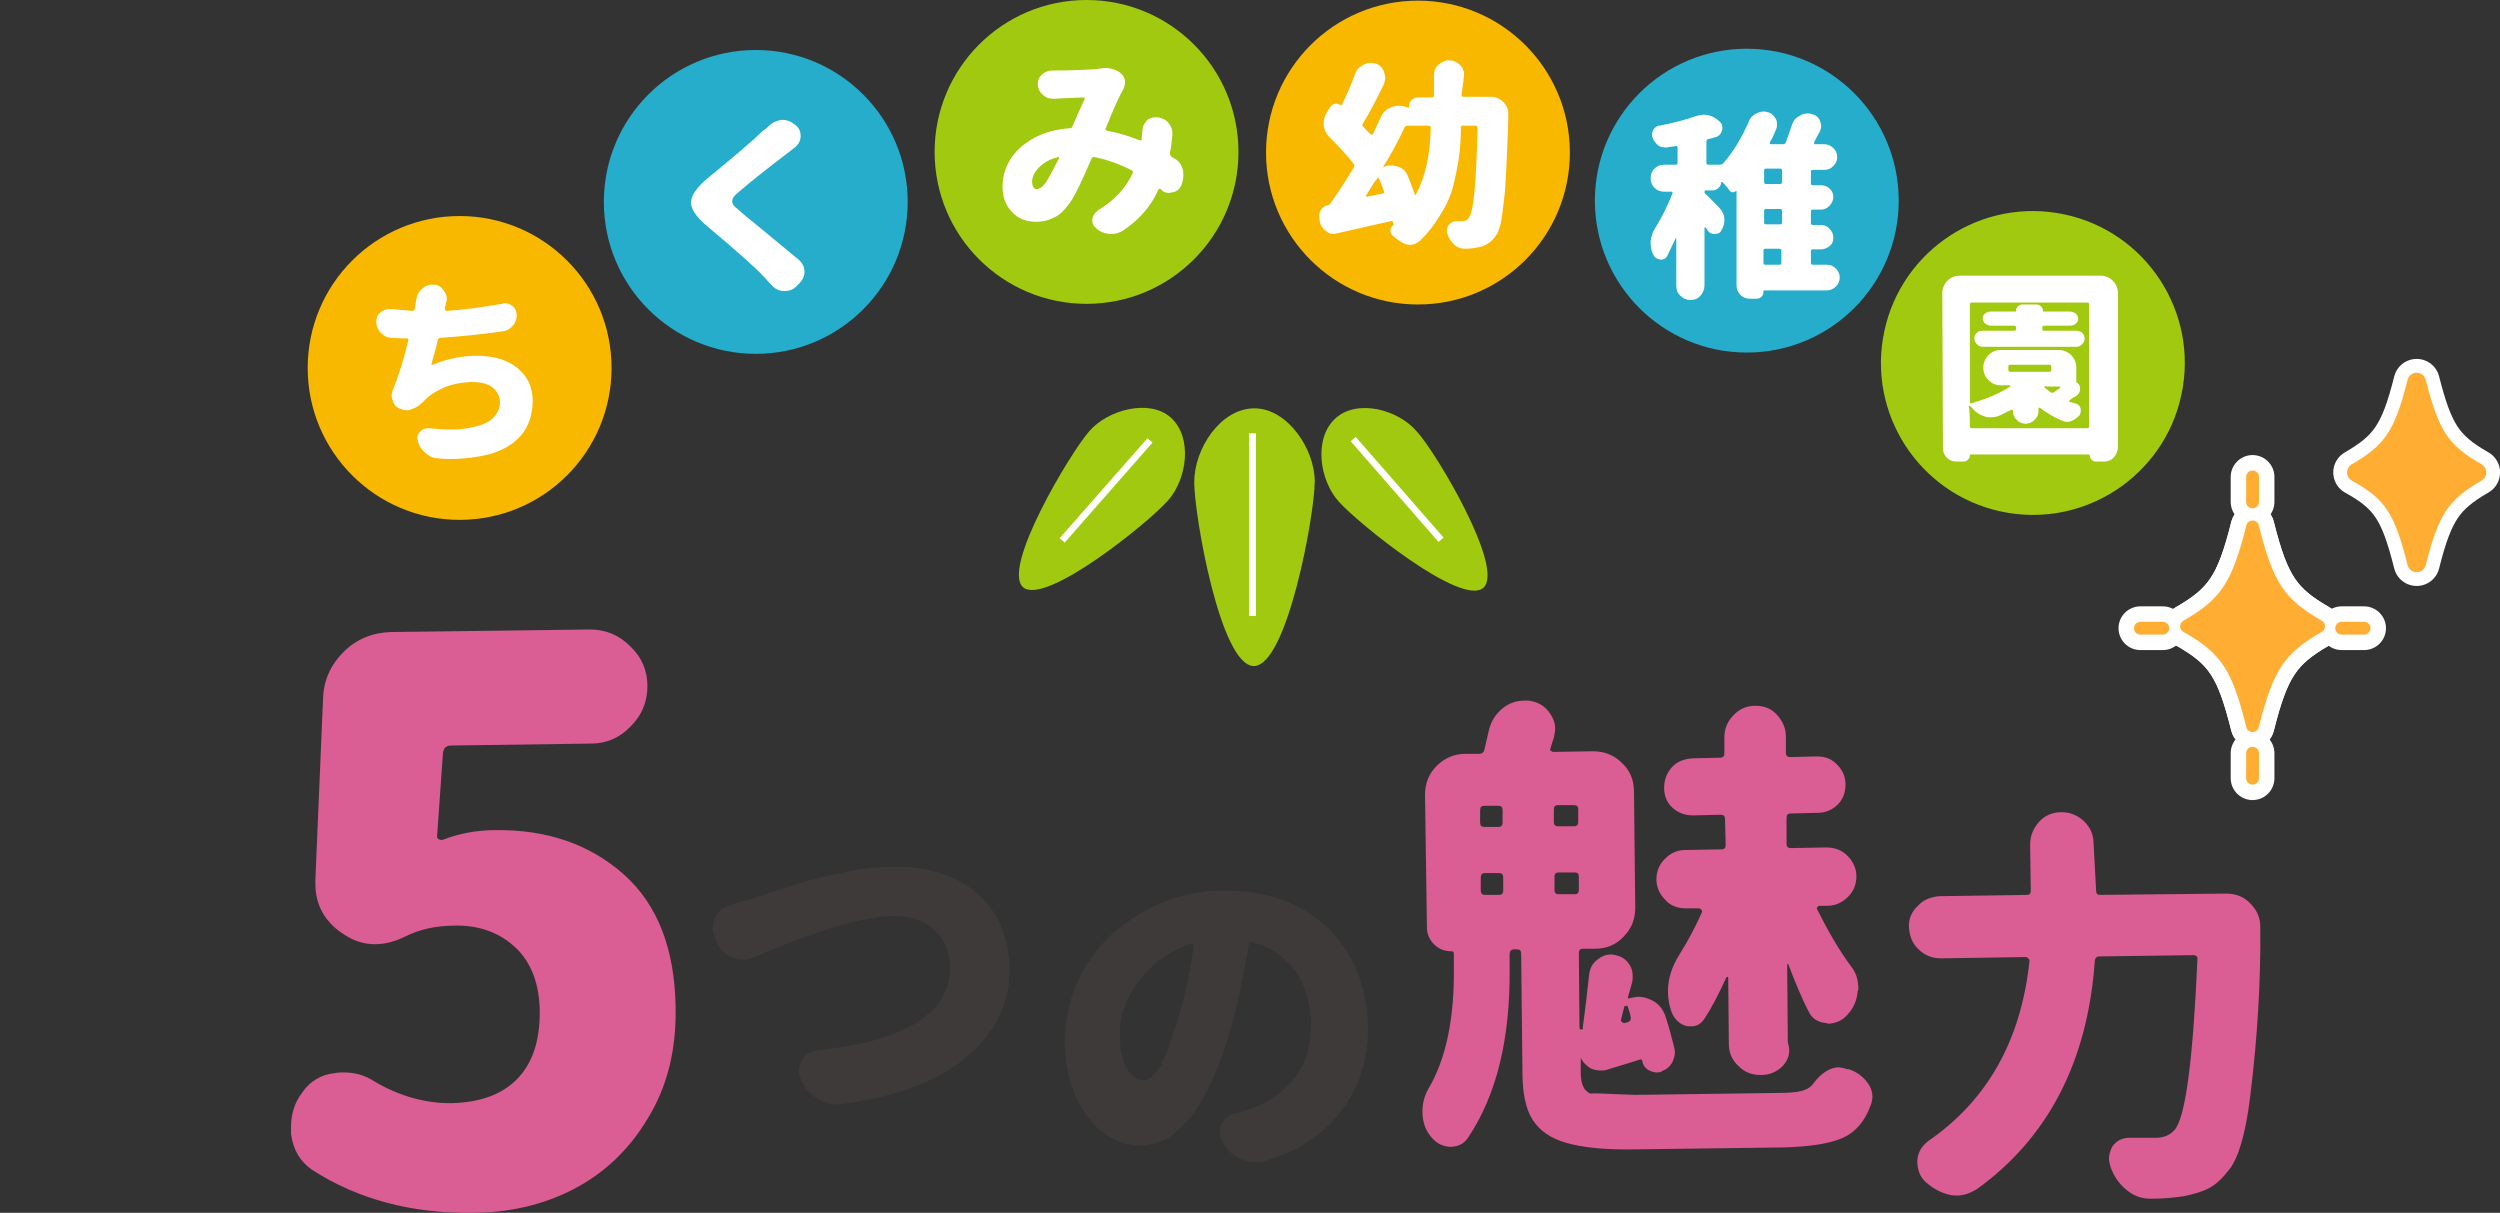
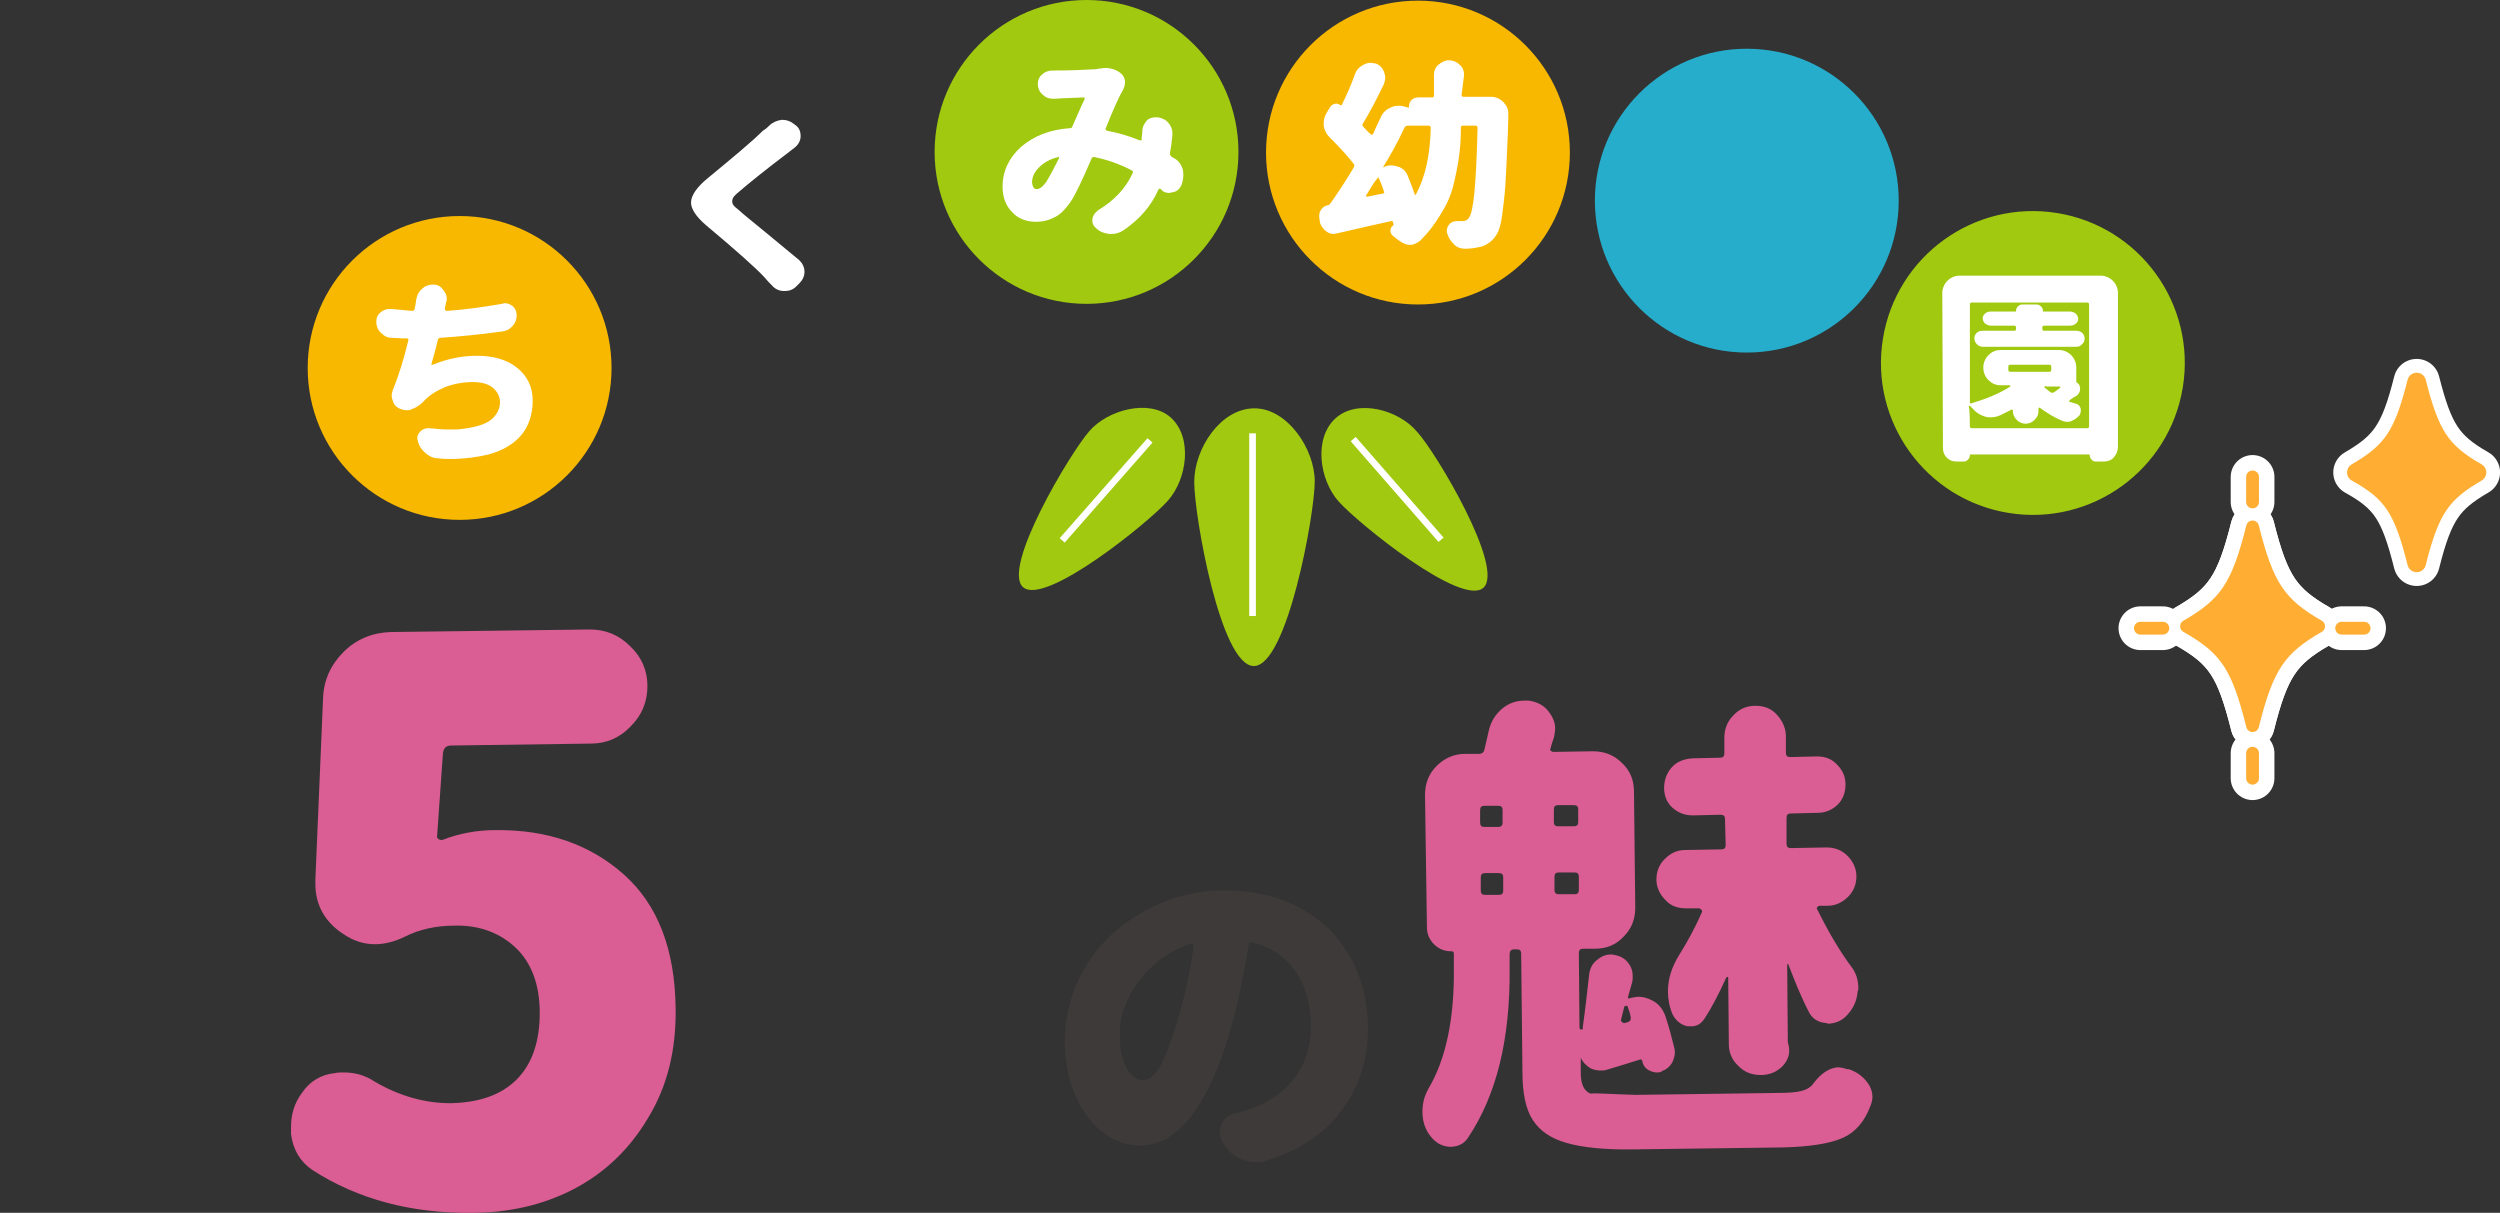
<svg xmlns="http://www.w3.org/2000/svg" version="1.1" id="b" x="0px" y="0px" viewBox="0 0 390 189.2" style="enable-background:new 0 0 390 189.2;" xml:space="preserve">
  <rect x="0" y="0" width="390" height="189.2" fill="#333333" stroke="none" />
  <style type="text/css">
	.st0{fill:none;stroke:#FFFFFF;stroke-width:6.82;stroke-linecap:round;stroke-linejoin:round;}
	.st1{fill:none;stroke:#FFAE33;stroke-width:2;stroke-linecap:round;stroke-linejoin:round;stroke-dasharray:0,0,0,0,32.08,4.01;}
	.st2{fill:#FFAE33;}
	.st3{fill:none;stroke:#FFAE33;stroke-width:2;stroke-linecap:round;stroke-linejoin:round;}
	.st4{fill:none;stroke:#FFFFFF;stroke-width:7.22;stroke-linecap:round;stroke-linejoin:round;}
	.st5{fill:none;stroke:#FFAE33;stroke-width:2.92;stroke-linecap:round;stroke-linejoin:round;}
	.st6{fill:#F8B800;}
	.st7{fill:#FFFFFF;}
	.st8{fill:#25ADCB;}
	.st9{fill:#A1C90F;}
	.st10{fill:#3E3A39;}
	.st11{fill:#DA5D93;}
	.st12{fill:none;stroke:#FFFFFF;stroke-width:1.04;stroke-miterlimit:10;}
</style>
  <g id="c">
    <g>
      <g>
        <g>
          <line class="st0" x1="333.9" y1="98" x2="337.4" y2="98" />
          <g>
            <g>
              <path class="st0" d="M341.1,97.7c6.1-3.5,8-6.3,10.3-15.5c2.3,9.2,4.2,12,10.3,15.5c-6.1,3.5-8,6.3-10.3,15.5        C349.1,104,347.3,101.2,341.1,97.7z" />
              <path class="st0" d="M341.1,97.7c6.1-3.5,8-6.3,10.3-15.5c2.3,9.2,4.2,12,10.3,15.5c-6.1,3.5-8,6.3-10.3,15.5        C349.1,104,347.3,101.2,341.1,97.7z" />
            </g>
            <line class="st0" x1="351.4" y1="78.3" x2="351.4" y2="74.4" />
            <line class="st0" x1="351.4" y1="121.4" x2="351.4" y2="117.5" />
            <line class="st0" x1="365.3" y1="98" x2="368.8" y2="98" />
          </g>
        </g>
        <g>
          <line class="st1" x1="333.9" y1="98" x2="337.4" y2="98" />
          <g>
            <g>
              <path class="st2" d="M341.1,97.7c6.1-3.5,8-6.3,10.3-15.5c2.3,9.2,4.2,12,10.3,15.5c-6.1,3.5-8,6.3-10.3,15.5        C349.1,104,347.3,101.2,341.1,97.7z" />
              <path class="st3" d="M341.1,97.7c6.1-3.5,8-6.3,10.3-15.5c2.3,9.2,4.2,12,10.3,15.5c-6.1,3.5-8,6.3-10.3,15.5        C349.1,104,347.3,101.2,341.1,97.7z" />
            </g>
            <line class="st1" x1="351.4" y1="78.3" x2="351.4" y2="74.4" />
            <line class="st1" x1="351.4" y1="121.4" x2="351.4" y2="117.5" />
            <line class="st1" x1="365.3" y1="98" x2="368.8" y2="98" />
          </g>
        </g>
      </g>
      <g>
        <path class="st4" d="M367.6,73.7c5.5-3.2,7.3-5.7,9.4-14.1c2.1,8.3,3.8,10.9,9.4,14.1c-5.5,3.2-7.3,5.7-9.4,14.1     C374.9,79.4,373.2,76.8,367.6,73.7z" />
        <path class="st2" d="M367.6,73.7c5.5-3.2,7.3-5.7,9.4-14.1c2.1,8.3,3.8,10.9,9.4,14.1c-5.5,3.2-7.3,5.7-9.4,14.1     C374.9,79.4,373.2,76.8,367.6,73.7z" />
        <path class="st5" d="M367.6,73.7c5.5-3.2,7.3-5.7,9.4-14.1c2.1,8.3,3.8,10.9,9.4,14.1c-5.5,3.2-7.3,5.7-9.4,14.1     C374.9,79.4,373.2,76.8,367.6,73.7z" />
      </g>
    </g>
    <g>
      <g>
        <circle class="st6" cx="71.7" cy="57.4" r="23.7" />
        <path class="st7" d="M78.3,47.4c0.1,0,0.2-0.1,0.4-0.1c0.4,0,0.8,0.1,1.2,0.4c0.5,0.4,0.7,0.9,0.7,1.5s-0.2,1.2-0.6,1.6     c-0.4,0.5-0.9,0.8-1.6,0.9c-3.6,0.5-6.8,0.8-9.7,1c-0.2,0-0.3,0.1-0.4,0.3c-0.3,1.4-0.7,2.7-1,3.8c0,0.1,0,0.1,0,0.1s0.1,0,0.2,0     c2.2-0.9,4.5-1.4,6.9-1.4c2.6,0,4.7,0.6,6.3,1.9c1.6,1.3,2.4,3,2.4,5.1s-0.6,4-1.8,5.4c-1.2,1.4-2.9,2.4-5.1,3     c-1.7,0.4-3.7,0.7-5.9,0.7c-0.6,0-1.2,0-1.9-0.1c-0.8,0-1.4-0.3-2-0.8c-0.6-0.5-1-1.1-1.2-1.8c0-0.2-0.1-0.3-0.1-0.5     c0-0.4,0.1-0.7,0.4-1c0.3-0.4,0.8-0.6,1.3-0.6H67c1,0.1,1.9,0.2,2.9,0.2c0.4,0,0.9,0,1.3,0c1.3-0.1,2.5-0.3,3.5-0.6     c1-0.3,1.8-0.7,2.4-1.4s0.9-1.4,0.9-2.3c0-0.8-0.4-1.6-1.1-2.2c-0.7-0.6-1.8-0.9-3.1-0.9c-1.6,0-3.1,0.3-4.4,0.8     C68,61,66.9,61.7,66,62.7c-0.5,0.5-1.1,0.9-1.7,1.1C64,64,63.7,64,63.4,64c-0.3,0-0.6-0.1-0.9-0.2c-0.6-0.2-1-0.6-1.2-1.2     c-0.1-0.3-0.2-0.6-0.2-0.9s0.1-0.6,0.2-0.9c0.9-2.2,1.7-4.8,2.4-7.7c0-0.1,0-0.2,0-0.2c0-0.1-0.1-0.1-0.2-0.1     c-1,0-1.8-0.1-2.4-0.1c-0.7,0-1.2-0.3-1.7-0.8c-0.5-0.5-0.7-1.1-0.7-1.7c0-0.6,0.2-1.1,0.7-1.5c0.4-0.3,0.8-0.5,1.3-0.5H61     c1.2,0.1,2.3,0.2,3.3,0.3c0.2,0,0.3-0.1,0.4-0.3c0-0.1,0-0.3,0.1-0.5c0-0.3,0.1-0.5,0.1-0.8c0.1-0.7,0.4-1.4,0.9-1.8     c0.5-0.5,1.1-0.7,1.7-0.7h0.1c0.7,0,1.2,0.3,1.6,0.9c0.3,0.4,0.5,0.8,0.5,1.3c0,0.2,0,0.3-0.1,0.5c-0.1,0.4-0.1,0.7-0.2,0.9     l0,0.2c0,0.1,0,0.2,0.1,0.2c0,0,0.1,0.1,0.2,0.1C72.6,48.3,75.4,47.9,78.3,47.4L78.3,47.4z" />
-         <circle class="st8" cx="117.9" cy="31.5" r="23.7" />
        <path class="st7" d="M120,19.6c0.5-0.5,1.2-0.8,1.9-0.9h0.2c0.6,0,1.2,0.2,1.7,0.6l0.4,0.3c0.5,0.4,0.7,1,0.7,1.6     c0,0.7-0.3,1.3-0.9,1.8c-0.3,0.2-0.6,0.5-0.9,0.7c-3.7,2.8-6.3,4.9-7.8,6.2c-0.6,0.5-0.9,0.8-1,1.1c-0.1,0.3-0.1,0.5,0,0.8     c0.1,0.3,0.5,0.6,1.1,1.1c0.4,0.4,1.8,1.5,4.1,3.4s4,3.3,5.2,4.3c0.5,0.5,0.8,1.1,0.8,1.8s-0.3,1.3-0.8,1.8l-0.5,0.5     c-0.5,0.5-1.1,0.7-1.8,0.7h-0.1c-0.7,0-1.4-0.3-1.9-0.9c-0.3-0.3-0.7-0.7-1.2-1.3c-1.2-1.3-4.2-4-9.1-8.1     c-1.5-1.3-2.3-2.5-2.3-3.5c0-1.1,0.9-2.4,2.6-3.8c4-3.3,6.9-5.7,8.6-7.4C119.5,20.1,119.8,19.8,120,19.6L120,19.6z" />
        <circle class="st9" cx="169.5" cy="23.7" r="23.7" />
        <path class="st7" d="M183.2,24.7c0.7,0.4,1.1,1,1.3,1.7c0.1,0.3,0.1,0.7,0.1,1c0,0.4-0.1,0.8-0.2,1.2l-0.1,0.3     c-0.3,0.6-0.7,1-1.4,1.1c-0.2,0-0.3,0.1-0.5,0.1c-0.4,0-0.9-0.1-1.2-0.5c0,0-0.1,0-0.1-0.1c-0.2-0.1-0.3-0.1-0.4,0.1     c-1.1,2.5-2.9,4.6-5.4,6.3c-0.6,0.4-1.2,0.6-1.9,0.6c-0.1,0-0.2,0-0.3,0c-0.8-0.1-1.5-0.3-2.1-0.9c-0.4-0.3-0.6-0.7-0.6-1.2v-0.2     c0.1-0.6,0.4-1,0.9-1.4c2.5-1.5,4.3-3.4,5.4-5.8c0.1-0.2,0-0.3-0.1-0.4c-1.9-1-3.9-1.7-5.9-2.1c-0.2,0-0.3,0-0.4,0.2     c-1.5,3.5-2.6,5.8-3.3,6.8c-0.7,1-1.4,1.8-2.3,2.3c-0.9,0.5-1.9,0.8-3.1,0.8c-1.5,0-2.8-0.5-3.7-1.5c-1-1-1.5-2.3-1.5-4     c0-2.4,1-4.5,2.9-6.2c2-1.7,4.5-2.7,7.6-2.9c0.2,0,0.4-0.1,0.4-0.3c1.1-2.5,1.7-3.9,1.9-4.2c0-0.1,0-0.1,0-0.2     c0-0.1-0.1-0.1-0.1-0.1c-1.9,0.1-3.4,0.1-4.4,0.2c-0.1,0-0.2,0-0.3,0h-0.2c-0.6,0-1.1-0.2-1.5-0.6c-0.5-0.4-0.8-1-0.8-1.7     c0-0.6,0.2-1.1,0.7-1.5c0.4-0.4,1-0.6,1.6-0.6h0.4c2.4,0,4.5-0.1,6.3-0.2c0.2,0,0.4-0.1,0.6-0.1c0.3,0,0.6-0.1,0.9-0.1     c0.9,0,1.8,0.3,2.4,0.8c0.4,0.3,0.6,0.7,0.7,1.2v0.2c0,0.4-0.1,0.8-0.3,1.2c-0.6,1-1.5,3-2.7,6c-0.1,0.2,0,0.3,0.2,0.4     c1.7,0.3,3.4,0.8,5.1,1.5c0.1,0,0.1,0,0.2,0c0.1,0,0.1-0.1,0.1-0.2v0c0-0.4,0.1-0.8,0.1-1.2c0-0.7,0.3-1.2,0.7-1.7     c0.4-0.4,0.9-0.5,1.4-0.5h0.3c0.7,0.1,1.3,0.4,1.7,0.9c0.4,0.5,0.6,1,0.6,1.6v0.2c-0.1,1-0.2,2-0.4,2.9c0,0.2,0.1,0.4,0.2,0.5     C182.8,24.5,183,24.6,183.2,24.7L183.2,24.7z M161.7,29.5c0.5,0,1-0.4,1.5-1.1c0.5-0.8,1.2-2.1,2-3.7c0-0.1,0-0.1,0-0.2     c0,0-0.1-0.1-0.1,0c-1.3,0.3-2.3,0.9-3,1.6c-0.7,0.7-1.1,1.5-1.1,2.3c0,0.3,0.1,0.6,0.2,0.8C161.3,29.4,161.5,29.5,161.7,29.5     L161.7,29.5z" />
        <circle class="st6" cx="221.2" cy="23.8" r="23.7" />
        <path class="st7" d="M228,14.8c0,0.2,0.1,0.3,0.3,0.3h4.3c0.7,0,1.4,0.3,1.9,0.8c0.5,0.5,0.8,1.1,0.8,1.8c0,1.3-0.1,4.1-0.3,8.2     c-0.1,2.1-0.2,4-0.4,5.5s-0.3,2.7-0.5,3.5c-0.2,0.8-0.4,1.4-0.7,1.8c-0.4,0.6-0.8,1-1.3,1.3c-0.4,0.3-1,0.5-1.6,0.6     c-0.5,0.1-1.1,0.2-1.9,0.2h-0.1c-0.6,0-1.2-0.2-1.6-0.6c-0.5-0.5-0.9-1-1.1-1.7c-0.1-0.2-0.1-0.3-0.1-0.5c0-0.3,0.1-0.6,0.3-0.9     c0.3-0.4,0.7-0.6,1.2-0.6h0.9c0.5,0,0.9-0.2,1.1-0.6c0.3-0.4,0.6-1.7,0.8-3.8c0.2-2.1,0.4-5.5,0.5-10.2c0-0.1,0-0.1-0.1-0.2     c-0.1-0.1-0.1-0.1-0.2-0.1h-2c-0.2,0-0.3,0.1-0.3,0.3c0,1.6-0.1,3.2-0.3,4.6c-0.2,1.4-0.5,2.9-0.9,4.5s-1.1,3.1-2,4.5     c-0.9,1.5-1.9,2.8-3.1,4c-0.5,0.4-1,0.7-1.6,0.7H220c-0.7,0-1.2-0.3-1.8-0.7c-0.3-0.2-0.6-0.5-0.9-0.7c-0.2-0.2-0.4-0.4-0.4-0.8     c0-0.3,0.1-0.6,0.4-0.8c0.1-0.1,0.1-0.1,0.1-0.2c0,0,0-0.1-0.1-0.3c0-0.2-0.1-0.3-0.3-0.2c-1.8,0.4-4.6,1-8.4,1.9     c-0.2,0-0.3,0.1-0.5,0.1c-0.4,0-0.8-0.1-1.2-0.4c-0.5-0.4-0.9-0.9-1-1.5l-0.1-0.7c0-0.1,0-0.2,0-0.3c0-0.3,0.1-0.6,0.3-0.9     c0.3-0.4,0.6-0.6,1.1-0.7c0.1,0,0.2-0.1,0.3-0.2c1.2-1.7,2.4-3.5,3.7-5.7c0.1-0.2,0.1-0.4,0-0.5c-0.9-1.2-2.2-2.6-3.8-4.2     c-0.5-0.5-0.8-1.1-0.9-1.8v-0.4c0-0.5,0.1-1,0.4-1.5l0.6-1c0.2-0.3,0.4-0.4,0.7-0.5s0.6,0,0.9,0.2c0.1,0.1,0.1,0,0.2,0     c0.8-1.6,1.5-3.2,2.1-4.9c0.2-0.6,0.7-1.1,1.3-1.4c0.4-0.2,0.7-0.3,1.1-0.3c0.3,0,0.5,0.1,0.8,0.1c0.6,0.2,1.1,0.7,1.3,1.3     c0.1,0.3,0.2,0.6,0.2,0.9c0,0.3-0.1,0.7-0.2,1c-1.1,2.3-2.2,4.4-3.3,6.2c-0.1,0.2-0.1,0.3,0.1,0.5c0.4,0.4,0.7,0.8,1.1,1.1     c0,0.1,0.1,0.1,0.2,0.1c0.1,0,0.1,0,0.2-0.1c0.4-0.9,0.8-1.8,1.2-2.6c0.3-0.7,0.8-1.2,1.5-1.5c0.4-0.2,0.8-0.3,1.2-0.3     c0.3,0,0.6,0,0.9,0.1l0.7,0.2c0.1,0,0.1,0,0.1-0.1c0-0.4,0.1-0.8,0.4-1.1c0.3-0.3,0.7-0.4,1.1-0.4h2.1c0.2,0,0.3-0.1,0.3-0.3     v-3.2c0-0.6,0.2-1.2,0.7-1.6s1-0.7,1.6-0.7s1.2,0.2,1.7,0.7c0.5,0.4,0.7,1,0.7,1.6L228,14.8L228,14.8z M213.1,30.5     c0,0-0.1,0.1,0,0.1s0.1,0.1,0.1,0.1l2.5-0.5c0.2,0,0.3-0.1,0.2-0.3c-0.2-0.7-0.5-1.4-0.8-2.1c0-0.1-0.1-0.1-0.1-0.1     s-0.1,0-0.1,0.1C214.5,28.2,213.9,29.2,213.1,30.5z M215.8,26c0,0,0,0.1,0,0.1s0.1,0,0.1,0l0.1-0.1c0.4-0.2,0.8-0.2,1.1-0.2     c0.3,0,0.6,0.1,1,0.2c0.7,0.2,1.2,0.7,1.5,1.4c0.4,1,0.8,2,1.1,2.9c0,0.1,0.1,0.1,0.1,0.1s0.1,0,0.1-0.1     c1.5-2.8,2.2-6.2,2.3-10.4c0-0.1,0-0.1-0.1-0.2s-0.1-0.1-0.2-0.1h-3.3c-0.2,0-0.4,0.1-0.5,0.3C218,22.3,216.8,24.4,215.8,26     L215.8,26z" />
        <circle class="st8" cx="272.5" cy="31.3" r="23.7" />
-         <path class="st7" d="M285,41.3c0.6,0,1,0.2,1.4,0.6s0.6,0.9,0.6,1.4s-0.2,1-0.6,1.4s-0.9,0.6-1.4,0.6h-9.8c-0.1,0-0.1,0-0.1,0.2     c0,0.3-0.1,0.6-0.3,0.8c-0.2,0.2-0.5,0.3-0.8,0.3h-1c-0.6,0-1.1-0.2-1.5-0.6c-0.4-0.4-0.6-0.9-0.6-1.5V29.8c0,0,0,0-0.1,0     c-0.1,0.1-0.3,0.2-0.5,0.2c-0.2,0-0.4-0.1-0.5-0.3c-0.3-0.4-0.7-0.9-1.1-1.3c0,0-0.1,0-0.1,0c0,0-0.1,0-0.1,0     c0,0.4-0.1,0.6-0.4,0.9c-0.2,0.2-0.5,0.4-0.9,0.4h-1.1c-0.1,0-0.2,0.1-0.2,0.2s0,0.2,0.1,0.3c0.5,0.4,1.2,1.2,2.3,2.3     c0.4,0.5,0.7,1,0.7,1.7v0.2c0,0.6-0.2,1.1-0.5,1.6c-0.2,0.4-0.6,0.5-1,0.5h-0.1c-0.5,0-0.9-0.3-1.1-0.7c-0.1-0.1-0.1-0.2-0.2-0.3     c0,0-0.1-0.1-0.1,0c0,0-0.1,0-0.1,0.1v8.9c0,0.6-0.2,1.1-0.6,1.6s-1,0.7-1.6,0.7s-1.1-0.2-1.6-0.7s-0.6-1-0.6-1.6v-7.2     c0,0,0-0.1,0-0.1c0,0-0.1,0-0.1,0c-0.5,1-0.9,1.9-1.3,2.7c-0.2,0.4-0.5,0.6-1,0.6h-0.1c-0.5-0.1-0.9-0.3-1.1-0.8     c-0.3-0.5-0.4-1.2-0.4-1.8v-0.3c0.1-0.7,0.3-1.4,0.7-2c1-1.6,1.9-3.4,2.7-5.4c0-0.1,0-0.1,0-0.2c0-0.1-0.1-0.1-0.1-0.1h-1.2     c-0.6,0-1.1-0.2-1.5-0.6c-0.4-0.4-0.6-0.9-0.6-1.5s0.2-1.1,0.6-1.5s0.9-0.6,1.5-0.6h1.8c0.2,0,0.3-0.1,0.3-0.3v-2.4     c0-0.1,0-0.1-0.1-0.2c-0.1,0-0.1-0.1-0.2,0c-0.5,0.1-1,0.1-1.3,0.2c-0.1,0-0.2,0-0.3,0c-0.4,0-0.8-0.1-1.1-0.3     c-0.4-0.3-0.7-0.7-0.9-1.2c-0.1-0.2-0.1-0.4-0.1-0.5c0-0.2,0.1-0.5,0.2-0.7c0.2-0.4,0.6-0.7,1-0.7c2.1-0.4,4-0.9,5.7-1.5     c0.4-0.1,0.8-0.2,1.1-0.2c0.3,0,0.6,0,0.9,0.1c0.7,0.2,1.2,0.5,1.7,1c0.3,0.3,0.4,0.6,0.4,1c0,0.1,0,0.3-0.1,0.4     c-0.1,0.5-0.5,0.9-1,1c-0.3,0.1-0.7,0.2-1.1,0.3c-0.2,0-0.3,0.2-0.3,0.4v3.3c0,0.2,0.1,0.3,0.3,0.3h1.8c0.2,0,0.4-0.1,0.5-0.2     c1.6-1.8,2.9-4,4-6.5c0.2-0.6,0.6-1,1.2-1.3c0.4-0.2,0.8-0.3,1.1-0.3c0.2,0,0.4,0,0.6,0.1c0.6,0.1,1,0.5,1.3,1     c0.2,0.3,0.2,0.6,0.2,0.9c0,0.2,0,0.5-0.1,0.7c-0.3,0.7-0.6,1.5-1,2.1c0,0.1,0,0.1,0,0.2c0,0.1,0.1,0.1,0.2,0.1h1.9     c0.2,0,0.3-0.1,0.4-0.3c0.3-0.8,0.6-1.7,0.9-2.6c0.2-0.7,0.6-1.2,1.2-1.5c0.4-0.3,0.8-0.4,1.3-0.4c0.2,0,0.4,0,0.6,0.1     c0.6,0.1,1.1,0.5,1.3,1c0.1,0.3,0.2,0.6,0.2,0.9s-0.1,0.5-0.2,0.8c-0.3,0.5-0.6,1.1-0.9,1.7c0,0.1,0,0.1,0,0.2     c0,0.1,0.1,0.1,0.1,0.1h1.5c0.5,0,1,0.2,1.4,0.6c0.4,0.4,0.6,0.8,0.6,1.4s-0.2,1-0.6,1.4c-0.4,0.4-0.8,0.6-1.4,0.6h-1.8     c-0.2,0-0.3,0.1-0.3,0.3v1.8c0,0.2,0.1,0.3,0.3,0.3h1.3c0.5,0,1,0.2,1.3,0.5c0.4,0.4,0.6,0.8,0.6,1.3s-0.2,1-0.6,1.4     c-0.4,0.4-0.8,0.6-1.3,0.6h-1.3c-0.2,0-0.3,0.1-0.3,0.3v1.8c0,0.2,0.1,0.3,0.3,0.3h1.3c0.5,0,1,0.2,1.3,0.6     c0.4,0.4,0.6,0.8,0.6,1.4s-0.2,1-0.6,1.3s-0.8,0.5-1.3,0.5h-1.3c-0.2,0-0.3,0.1-0.3,0.3V41c0,0.2,0.1,0.3,0.3,0.3L285,41.3     L285,41.3z M277.7,28.7c0.2,0,0.3-0.1,0.3-0.3v-1.8c0-0.2-0.1-0.3-0.3-0.3h-2.2c-0.2,0-0.3,0.1-0.3,0.3v1.8     c0,0.2,0.1,0.3,0.3,0.3H277.7z M277.7,35c0.2,0,0.3-0.1,0.3-0.3v-1.8c0-0.2-0.1-0.3-0.3-0.3h-2.2c-0.2,0-0.3,0.1-0.3,0.3v1.8     c0,0.2,0.1,0.3,0.3,0.3H277.7z M275.4,38.8c-0.2,0-0.3,0.1-0.3,0.3V41c0,0.2,0.1,0.3,0.3,0.3h2.2c0.2,0,0.3-0.1,0.3-0.3v-1.9     c0-0.2-0.1-0.3-0.3-0.3H275.4z" />
        <ellipse transform="matrix(0.16 -0.987 0.987 0.16 210.511 360.646)" class="st9" cx="317.2" cy="56.6" rx="23.7" ry="23.7" />
        <path class="st7" d="M303,45.7c0-0.7,0.3-1.4,0.8-1.9c0.5-0.5,1.2-0.8,1.9-0.8h22c0.7,0,1.4,0.3,1.9,0.8c0.5,0.5,0.8,1.2,0.8,1.9     v24c0,0.6-0.2,1.1-0.6,1.6s-1,0.7-1.6,0.7h-1.3c-0.2,0-0.5-0.1-0.6-0.3c-0.2-0.2-0.3-0.4-0.3-0.7c0-0.1,0-0.1-0.1-0.1h-18.5     c-0.1,0-0.1,0-0.1,0.1c0,0.3-0.1,0.5-0.3,0.7c-0.2,0.2-0.4,0.3-0.6,0.3h-1.2c-0.6,0-1.1-0.2-1.5-0.6s-0.6-0.9-0.6-1.5L303,45.7     L303,45.7z M307.3,66.5c0,0.2,0.1,0.3,0.3,0.3h18c0.2,0,0.3-0.1,0.3-0.3v-19c0-0.2-0.1-0.3-0.3-0.3h-18c-0.2,0-0.3,0.1-0.3,0.3     v15.2c0,0.1,0,0.2,0.1,0.2s0.1,0.1,0.2,0c2.3-0.7,4.3-1.5,6-2.6c0,0,0.1-0.1,0-0.1c0,0,0-0.1-0.1-0.1h-1.4     c-0.8,0-1.4-0.3-1.9-0.8s-0.8-1.2-0.8-1.9v-0.1c0-0.7,0.3-1.4,0.8-1.9s1.1-0.8,1.9-0.8h9.1c0.7,0,1.4,0.3,1.9,0.8     c0.5,0.5,0.8,1.2,0.8,1.9v2.1c0,0.1,0,0.3,0.1,0.3c0.4,0.2,0.5,0.6,0.5,1c0,0.4-0.2,0.7-0.5,1c-0.4,0.2-0.7,0.4-1.1,0.7     c0,0-0.1,0.1-0.1,0.2s0,0.1,0.1,0.1c0.4,0.1,0.7,0.2,1,0.3c0.4,0.1,0.6,0.4,0.7,0.8c0,0.1,0,0.2,0,0.3c0,0.3-0.1,0.5-0.2,0.7     c-0.4,0.4-0.8,0.7-1.3,0.9c-0.2,0.1-0.5,0.1-0.7,0.1c-0.3,0-0.5-0.1-0.8-0.2c-1.2-0.5-2.3-1.2-3.4-2c0,0-0.1,0-0.1,0     c0,0-0.1,0.1-0.1,0.1v0.4c0,0.6-0.2,1-0.6,1.4c-0.4,0.4-0.9,0.6-1.4,0.6s-1-0.2-1.4-0.6s-0.6-0.9-0.6-1.4V64c0,0,0-0.1-0.1-0.1     s-0.1,0-0.1,0c-0.6,0.3-1.2,0.6-1.8,0.9c-0.5,0.2-0.9,0.3-1.4,0.3c-0.3,0-0.6,0-0.9-0.1c-0.7-0.2-1.4-0.6-1.9-1.2     c-0.2-0.2-0.4-0.4-0.5-0.5c0,0-0.1,0-0.1,0c0,0-0.1,0.1-0.1,0.1C307.3,63.4,307.3,66.5,307.3,66.5z M318.9,50.8     c-0.2,0-0.3,0.1-0.3,0.3v0.2c0,0.2,0.1,0.3,0.3,0.3h5c0.4,0,0.6,0.1,0.9,0.3c0.2,0.2,0.4,0.5,0.4,0.9s-0.1,0.6-0.4,0.9     s-0.5,0.4-0.9,0.4h-14.6c-0.3,0-0.6-0.1-0.9-0.4c-0.2-0.2-0.4-0.5-0.4-0.9s0.1-0.6,0.4-0.9c0.2-0.2,0.5-0.3,0.9-0.3h4.9     c0.2,0,0.3-0.1,0.3-0.3v-0.2c0-0.2-0.1-0.3-0.3-0.3h-3.6c-0.3,0-0.6-0.1-0.9-0.3c-0.2-0.2-0.4-0.5-0.4-0.8s0.1-0.6,0.4-0.8     c0.2-0.2,0.5-0.3,0.9-0.3h3.8c0.1,0,0.1,0,0.1-0.1c0-0.3,0.1-0.5,0.3-0.7c0.2-0.2,0.4-0.3,0.7-0.3h2.2c0.3,0,0.5,0.1,0.7,0.3     c0.2,0.2,0.3,0.4,0.3,0.7c0,0.1,0,0.1,0.1,0.1h4.1c0.3,0,0.6,0.1,0.9,0.3c0.2,0.2,0.4,0.5,0.4,0.8s-0.1,0.6-0.4,0.8     c-0.2,0.2-0.5,0.3-0.9,0.3H318.9L318.9,50.8z M319.7,58c0.2,0,0.3-0.1,0.3-0.3v-0.5c0-0.2-0.1-0.3-0.3-0.3h-6.1     c-0.2,0-0.3,0.1-0.3,0.3v0.5c0,0.2,0.1,0.3,0.3,0.3H319.7z M319.2,60.2c-0.1,0-0.1,0-0.2,0.1c-0.1,0-0.1,0.1,0,0.2     c0.3,0.2,0.6,0.5,0.9,0.7c0.2,0.1,0.4,0.1,0.5,0c0.5-0.3,0.8-0.6,1-0.7c0,0,0-0.1,0-0.1s0-0.1-0.1-0.1H319.2z" />
      </g>
      <g>
-         <path class="st10" d="M117.7,149.3c-0.6,0.2-1.2,0.4-1.8,0.4c-0.6,0-1.1-0.1-1.7-0.4c-1.2-0.4-2-1.2-2.4-2.4l-0.3-0.6     c-0.2-0.4-0.3-0.9-0.3-1.4c0-0.6,0.1-1.2,0.4-1.8c0.6-1.1,1.4-1.7,2.6-2c0.9-0.3,1.7-0.5,2.5-0.7c0.2-0.1,0.9-0.3,2-0.7     c1.1-0.4,2.1-0.7,2.8-0.9s1.8-0.5,3.2-1c1.3-0.4,2.6-0.8,3.7-1c1.1-0.3,2.3-0.5,3.7-0.8s2.6-0.5,3.9-0.6c1.2-0.1,2.4-0.2,3.4-0.2     c3.4,0,6.4,0.5,9.1,1.7c2.7,1.2,4.9,3,6.5,5.4c1.6,2.5,2.4,5.4,2.5,8.7c0.1,5.4-2.2,10.1-6.7,13.9c-4.5,3.8-11,6.2-19.4,7.3     c-0.2,0-0.4,0.1-0.7,0.1c-1.1,0-2.1-0.3-3.1-0.9c-1.2-0.7-2-1.6-2.6-2.9l-0.1-0.3c-0.2-0.4-0.3-0.8-0.3-1.2     c0-0.6,0.2-1.1,0.5-1.6c0.6-0.9,1.4-1.4,2.5-1.6c6.4-0.6,11.4-1.9,15.1-4.1c3.7-2.2,5.5-5.1,5.5-8.7c0-2.4-0.8-4.4-2.4-5.9     c-1.6-1.5-3.8-2.2-6.7-2.2C134.3,143.1,127.2,145.2,117.7,149.3L117.7,149.3z" />
        <path class="st10" d="M197.7,181c-0.5,0.2-1.1,0.3-1.6,0.3c-0.7,0-1.5-0.1-2.3-0.4c-1.3-0.5-2.3-1.4-3-2.6     c-0.3-0.5-0.5-1-0.5-1.5c0-0.4,0.1-0.8,0.2-1.3c0.4-0.9,1.1-1.6,2.2-1.8c0.2-0.1,0.5-0.1,0.7-0.2c3.5-0.9,6.2-2.5,8.2-4.9     s2.9-5.2,2.9-8.7c0-3.4-0.9-6.2-2.4-8.4c-1.6-2.2-3.8-3.8-6.7-4.5c-0.4-0.1-0.5,0-0.6,0.4c-0.8,4.8-1.7,9.2-2.9,13.4     c-1.6,5.6-3.6,10-5.9,13.1c-2.4,3.2-5.1,4.8-8.1,4.8c-3.2,0-6-1.5-8.3-4.6c-2.3-3.1-3.4-6.9-3.5-11.5c0-3.1,0.6-6.1,1.8-9     c1.3-2.9,3-5.4,5.2-7.5c2.2-2.1,4.9-3.9,8-5.2s6.4-2,9.9-2c3.3,0,6.3,0.5,9.1,1.5c2.8,1.1,5.2,2.6,7.1,4.4     c1.9,1.9,3.4,4.1,4.5,6.7c1.1,2.6,1.6,5.4,1.7,8.4c0.1,5-1.2,9.4-3.9,13C206.9,176.7,202.9,179.4,197.7,181L197.7,181z      M183.7,159.2c1-3.3,1.9-7.1,2.5-11.6c0-0.1-0.1-0.2-0.1-0.3s-0.2-0.1-0.3-0.1c-2.4,0.8-4.5,2-6.2,3.7c-1.8,1.7-3,3.5-3.8,5.3     s-1.2,3.6-1.1,5.4c0,2.2,0.4,3.9,1.1,5.1s1.5,1.8,2.5,1.8c1,0,1.9-0.8,2.8-2.3C181.8,164.8,182.7,162.4,183.7,159.2L183.7,159.2z     " />
        <path class="st11" d="M255.2,170.8l22.1-0.3c1.6,0,2.9-0.1,3.7-0.3c0.8-0.2,1.5-0.6,1.9-1.2c1.2-1.6,2.5-2.4,3.8-2.5     c0.4,0,0.8,0.1,1.2,0.2c0.1,0.1,0.3,0.1,0.5,0.1c1.3,0.4,2.3,1.2,3,2.2c0.5,0.7,0.7,1.4,0.7,2.1c0,0.4-0.1,0.9-0.3,1.4     c-0.9,2.4-2.3,4.1-4.3,5c-2,0.9-5.2,1.4-9.4,1.5l-22.9,0.3c-4.8,0.1-8.4-0.3-10.8-1c-2.5-0.7-4.2-1.9-5.3-3.6s-1.6-4.2-1.6-7.5     l-0.2-18.4c0-0.5-0.2-0.7-0.7-0.7h-0.4c-0.5,0-0.7,0.3-0.7,0.8l0,2.2c0.1,10.9-2,19.7-6.5,26.4c-0.6,0.9-1.4,1.3-2.5,1.4h-0.4     c-1.2-0.1-2.1-0.6-2.9-1.6c-0.9-1.1-1.3-2.4-1.3-3.9c0-1.3,0.3-2.4,0.9-3.5c2.8-4.7,4.1-11.1,4-19l0-2.1c0-0.3-0.1-0.4-0.4-0.4     c-1,0-1.9-0.3-2.7-1.1c-0.7-0.7-1.1-1.6-1.1-2.6l-0.3-20.7c0-1.8,0.6-3.3,1.8-4.5s2.7-1.9,4.5-1.9l2.1,0c0.5,0,0.8-0.2,0.9-0.8     c0.2-0.8,0.4-1.7,0.6-2.6c0.3-1.5,1-2.7,2.2-3.7c1-0.8,2.1-1.2,3.4-1.2c0.2,0,0.5,0,0.7,0c1.4,0.2,2.5,0.8,3.3,2     c0.5,0.7,0.8,1.5,0.8,2.3c0,0.5-0.1,1-0.2,1.5c-0.2,0.6-0.4,1.1-0.5,1.6c-0.1,0.2-0.1,0.3,0,0.4s0.3,0.2,0.4,0.2l6.2-0.1     c1.8,0,3.3,0.6,4.5,1.8c1.3,1.2,1.9,2.7,1.9,4.5l0.2,18.1c0,1.8-0.6,3.3-1.8,4.5c-1.2,1.3-2.7,1.9-4.5,1.9l-1.8,0     c-0.5,0-0.7,0.2-0.7,0.7l0.1,11.6c0,0.2,0.1,0.3,0.3,0.3s0.3-0.1,0.2-0.3c0.4-2.8,0.7-5.5,1-8.2c0.1-1,0.5-1.8,1.3-2.4     c0.6-0.5,1.3-0.8,2.1-0.8c0.2,0,0.4,0,0.7,0.1c1,0.2,1.7,0.7,2.2,1.5c0.4,0.6,0.5,1.2,0.5,1.8c0,0.3,0,0.6-0.1,1     c-0.3,1.1-0.5,1.8-0.6,2.1c-0.1,0.1,0,0.2,0,0.3c0.1,0.1,0.2,0.1,0.3,0c0.5-0.1,0.9-0.2,1.4-0.2c0.6,0,1.3,0.2,1.9,0.5     c1.1,0.5,1.8,1.4,2.2,2.5c0.6,1.8,1,3.4,1.4,5c0.2,0.8,0,1.5-0.3,2.2c-0.4,0.7-1,1.2-1.7,1.4v0.1c-0.7,0.2-1.3,0.1-1.9-0.2     c-0.6-0.3-1-0.8-1.1-1.5c-0.1-0.2-0.2-0.3-0.4-0.2c-1.2,0.4-2.9,0.9-5.2,1.6c-0.3,0.1-0.6,0.1-0.9,0.1c-0.5,0-1-0.1-1.5-0.3     c-0.7-0.4-1.3-1-1.6-1.7c0-0.1,0-0.1,0-0.1s0,0,0,0.1l0,2.4c0,1.7,0.5,2.8,1.5,3.2C249.1,170.5,251.5,170.7,255.2,170.8     L255.2,170.8z M231.6,125.7c-0.5,0-0.7,0.2-0.7,0.7l0,1.9c0,0.5,0.2,0.7,0.7,0.7l2.1,0c0.5,0,0.7-0.2,0.7-0.7l0-1.9     c0-0.5-0.2-0.7-0.7-0.7L231.6,125.7L231.6,125.7z M231.7,136.2c-0.5,0-0.7,0.2-0.7,0.7l0,2c0,0.5,0.2,0.7,0.7,0.7l2.1,0     c0.5,0,0.7-0.2,0.7-0.7l0-2c0-0.5-0.2-0.7-0.7-0.7L231.7,136.2z M245.5,128.9c0.5,0,0.7-0.2,0.7-0.7l0-1.9c0-0.5-0.2-0.7-0.7-0.7     l-2.4,0c-0.5,0-0.7,0.2-0.7,0.7l0,1.9c0,0.5,0.2,0.7,0.7,0.7L245.5,128.9L245.5,128.9z M245.6,139.5c0.5,0,0.7-0.2,0.7-0.7l0-2     c0-0.5-0.2-0.7-0.7-0.7l-2.4,0c-0.5,0-0.7,0.2-0.7,0.7l0,2c0,0.5,0.2,0.7,0.7,0.7L245.6,139.5L245.6,139.5z M253.9,157     c0-0.1-0.1-0.1-0.2-0.1c-0.1,0-0.2,0.1-0.3,0.1l-0.5,2c-0.1,0.1,0,0.3,0.1,0.4c0.1,0.1,0.2,0.2,0.4,0.2l0.4-0.1     c0.2-0.1,0.4-0.1,0.5-0.3c0.1-0.1,0.1-0.3,0.1-0.5C254.3,158.1,254.1,157.5,253.9,157L253.9,157z M278.1,166.3     c-0.9,0.9-2,1.4-3.4,1.4s-2.5-0.4-3.5-1.4c-1-0.9-1.5-2.1-1.5-3.4l-0.1-10.4c0-0.1,0-0.1-0.1-0.1s-0.1,0-0.2,0.1     c-1.1,2.4-2.2,4.6-3.4,6.4c-0.5,0.8-1.2,1.2-2,1.2h-0.6c-1.1-0.2-1.9-0.9-2.4-1.9c-0.5-1.2-0.7-2.4-0.7-3.6     c0-1.9,0.6-3.8,1.8-5.7c1.3-2.1,2.5-4.3,3.5-6.6c0.1-0.1,0-0.3-0.1-0.4c-0.1-0.1-0.2-0.2-0.4-0.2l-2,0c-1.3,0-2.4-0.4-3.2-1.3     c-0.9-0.9-1.4-2-1.4-3.2c0-1.2,0.4-2.3,1.3-3.2s1.9-1.4,3.2-1.4l5.6-0.1c0.5,0,0.7-0.2,0.7-0.7l-0.1-4c0-0.5-0.2-0.7-0.7-0.7     l-4.3,0.1c-1.3,0-2.3-0.4-3.2-1.2c-0.9-0.8-1.3-1.9-1.3-3.1c0-1.2,0.4-2.3,1.2-3.2c0.8-0.9,1.9-1.3,3.2-1.4l4.3-0.1     c0.5,0,0.7-0.2,0.7-0.7l0-2.5c0-1.3,0.5-2.5,1.4-3.4c0.9-1,2.1-1.5,3.4-1.5c1.4,0,2.5,0.4,3.4,1.4s1.4,2.1,1.4,3.4l0,2.5     c0,0.5,0.2,0.7,0.7,0.7l4.2-0.1c1.2,0,2.3,0.4,3.1,1.3c0.9,0.9,1.3,1.9,1.3,3.1c0,1.2-0.4,2.3-1.2,3.1s-1.9,1.3-3.1,1.3l-4.2,0.1     c-0.5,0-0.7,0.2-0.7,0.7l0,4c0,0.5,0.2,0.7,0.7,0.7l5.5-0.1c1.3,0,2.4,0.4,3.3,1.3c0.9,0.9,1.4,2,1.4,3.2s-0.4,2.3-1.3,3.2     c-0.9,0.9-2,1.4-3.2,1.4h-1.2c-0.2,0-0.3,0.1-0.4,0.2s-0.1,0.3,0,0.4c1.6,3.2,3.3,6.2,5.3,8.9c0.8,1,1.1,2.2,1.1,3.4     c0,0.1,0,0.3-0.1,0.4c-0.1,1.4-0.6,2.6-1.6,3.7c-0.8,0.9-1.7,1.3-2.9,1.4c-0.1,0-0.2,0-0.4-0.1c-1.3-0.1-2.2-0.7-2.7-1.7     c-1.2-2.3-2.2-4.8-3.2-7.4c0-0.1,0-0.1-0.1-0.1s-0.1,0.1-0.1,0.1l0.1,12.1C279.4,164.2,279,165.3,278.1,166.3L278.1,166.3z" />
-         <path class="st11" d="M327,139c0,0.4,0.2,0.6,0.6,0.6l19.7-0.2c1.5,0,2.8,0.5,3.8,1.6c1,1,1.5,2.2,1.5,3.5     c0.1,8.2-0.4,17.2-1.6,26.8c-0.7,5.6-1.8,9.3-3.2,11.1c-1,1.3-2,2.3-3.1,2.9c-1.1,0.6-2.5,1-4,1.3c-1.3,0.2-3,0.4-5.1,0.4h-0.1     c-1.4,0-2.6-0.4-3.8-1.4s-2-2.2-2.5-3.7c-0.1-0.4-0.2-0.8-0.2-1.1c0-0.7,0.2-1.3,0.5-1.9c0.6-0.9,1.4-1.3,2.4-1.4h0.2     c1.4,0,2.8,0,4.2,0c1.2,0,2.2-0.4,2.9-1.2c1.7-1.8,2.9-10.7,3.6-26.7c0-0.2,0-0.3-0.1-0.4c-0.1-0.1-0.3-0.2-0.4-0.2l-14.8,0.2     c-0.4,0-0.6,0.2-0.7,0.6c-1.1,15.8-7.3,27.7-18.4,35.7c-1,0.6-2,1-3.1,1c-0.3,0-0.7,0-1.1-0.1c-1.4-0.3-2.7-1-3.9-2.1     c-0.8-0.8-1.1-1.7-1.2-2.8c0-0.2,0-0.3,0-0.5c0.1-1.3,0.7-2.2,1.7-3c9.3-6.4,14.5-15.8,15.8-28.1c0-0.2-0.1-0.3-0.2-0.4     c-0.1-0.1-0.2-0.2-0.4-0.2l-13.2,0.2c-1.3,0-2.5-0.4-3.5-1.4c-1-0.9-1.4-2.1-1.5-3.4s0.4-2.5,1.4-3.4c0.9-1,2.1-1.4,3.4-1.5     l13.6-0.2c0.4,0,0.6-0.2,0.6-0.6l-0.1-7.3c0-1.3,0.5-2.5,1.4-3.5s2.1-1.5,3.5-1.5c1.4,0,2.5,0.5,3.5,1.4c1,1,1.5,2.1,1.5,3.5     L327,139L327,139z" />
      </g>
      <path class="st11" d="M73.6,189.2c-9.4,0.1-17.8-2.1-24.9-6.7c-1.9-1.3-3-3.2-3.3-5.6v-1.1c0-1.9,0.5-3.7,1.7-5.3    c1.2-1.8,3-2.9,5.2-3.1c0.4-0.1,0.8-0.1,1.3-0.1c1.7,0,3.3,0.4,4.8,1.4c3.9,2.3,7.9,3.4,11.9,3.4c4.5-0.1,7.9-1.3,10.3-3.7    s3.6-5.9,3.6-10.4c0-4.4-1.3-7.8-3.7-10.1s-5.6-3.6-9.6-3.5c-2.9,0-5.5,0.6-7.7,1.7c-1.6,0.8-3.2,1.2-4.7,1.2    c-1.7,0-3.3-0.5-4.8-1.5c-3-1.9-4.5-4.6-4.5-7.9v-0.7l1.2-28.3c0.1-2.8,1.2-5.2,3.2-7.2c2-2,4.5-3,7.3-3.1l31.1-0.4    c2.4,0,4.5,0.8,6.3,2.6c1.8,1.7,2.7,3.8,2.7,6.2c0,2.4-0.8,4.5-2.6,6.3c-1.7,1.8-3.8,2.7-6.2,2.7l-21.8,0.3    c-0.8,0-1.2,0.4-1.3,1.2l-0.9,12.8c-0.1,0.2,0,0.4,0.2,0.6c0.2,0.1,0.5,0.2,0.7,0.1c2.6-1,5.3-1.5,8.2-1.5c8-0.1,14.7,2.2,20,6.9    c5.3,4.7,8,11.7,8.1,20.9c0.1,6.5-1.3,12.2-4.3,17.1c-2.9,4.9-6.8,8.6-11.6,11.1S79.3,189.2,73.6,189.2L73.6,189.2z" />
      <g>
        <g>
          <path class="st9" d="M195.7,63.7c-5.3,0-9.4,6.3-9.4,11.5s4.1,28.7,9.3,28.7s9.5-23.7,9.5-28.8S200.8,63.7,195.7,63.7z" />
          <path class="st9" d="M208.4,65.2c-3.5,3.1-2.6,9.6,0.4,13c3,3.4,19.2,16.5,22.6,13.5c3.4-3-7.3-21-10.3-24.3      C218.2,63.9,211.8,62.2,208.4,65.2L208.4,65.2z" />
          <path class="st9" d="M169.9,67.3c-2.9,3.3-13.7,21.3-10.3,24.3c3.4,3,19.6-10.1,22.6-13.5c3-3.4,3.9-9.9,0.4-13      C179.3,62.2,172.8,63.9,169.9,67.3z" />
        </g>
        <line class="st12" x1="195.4" y1="67.6" x2="195.4" y2="96.1" />
        <line class="st12" x1="179.4" y1="68.7" x2="165.7" y2="84.3" />
        <line class="st12" x1="211.1" y1="68.5" x2="224.8" y2="84.2" />
      </g>
    </g>
  </g>
</svg>